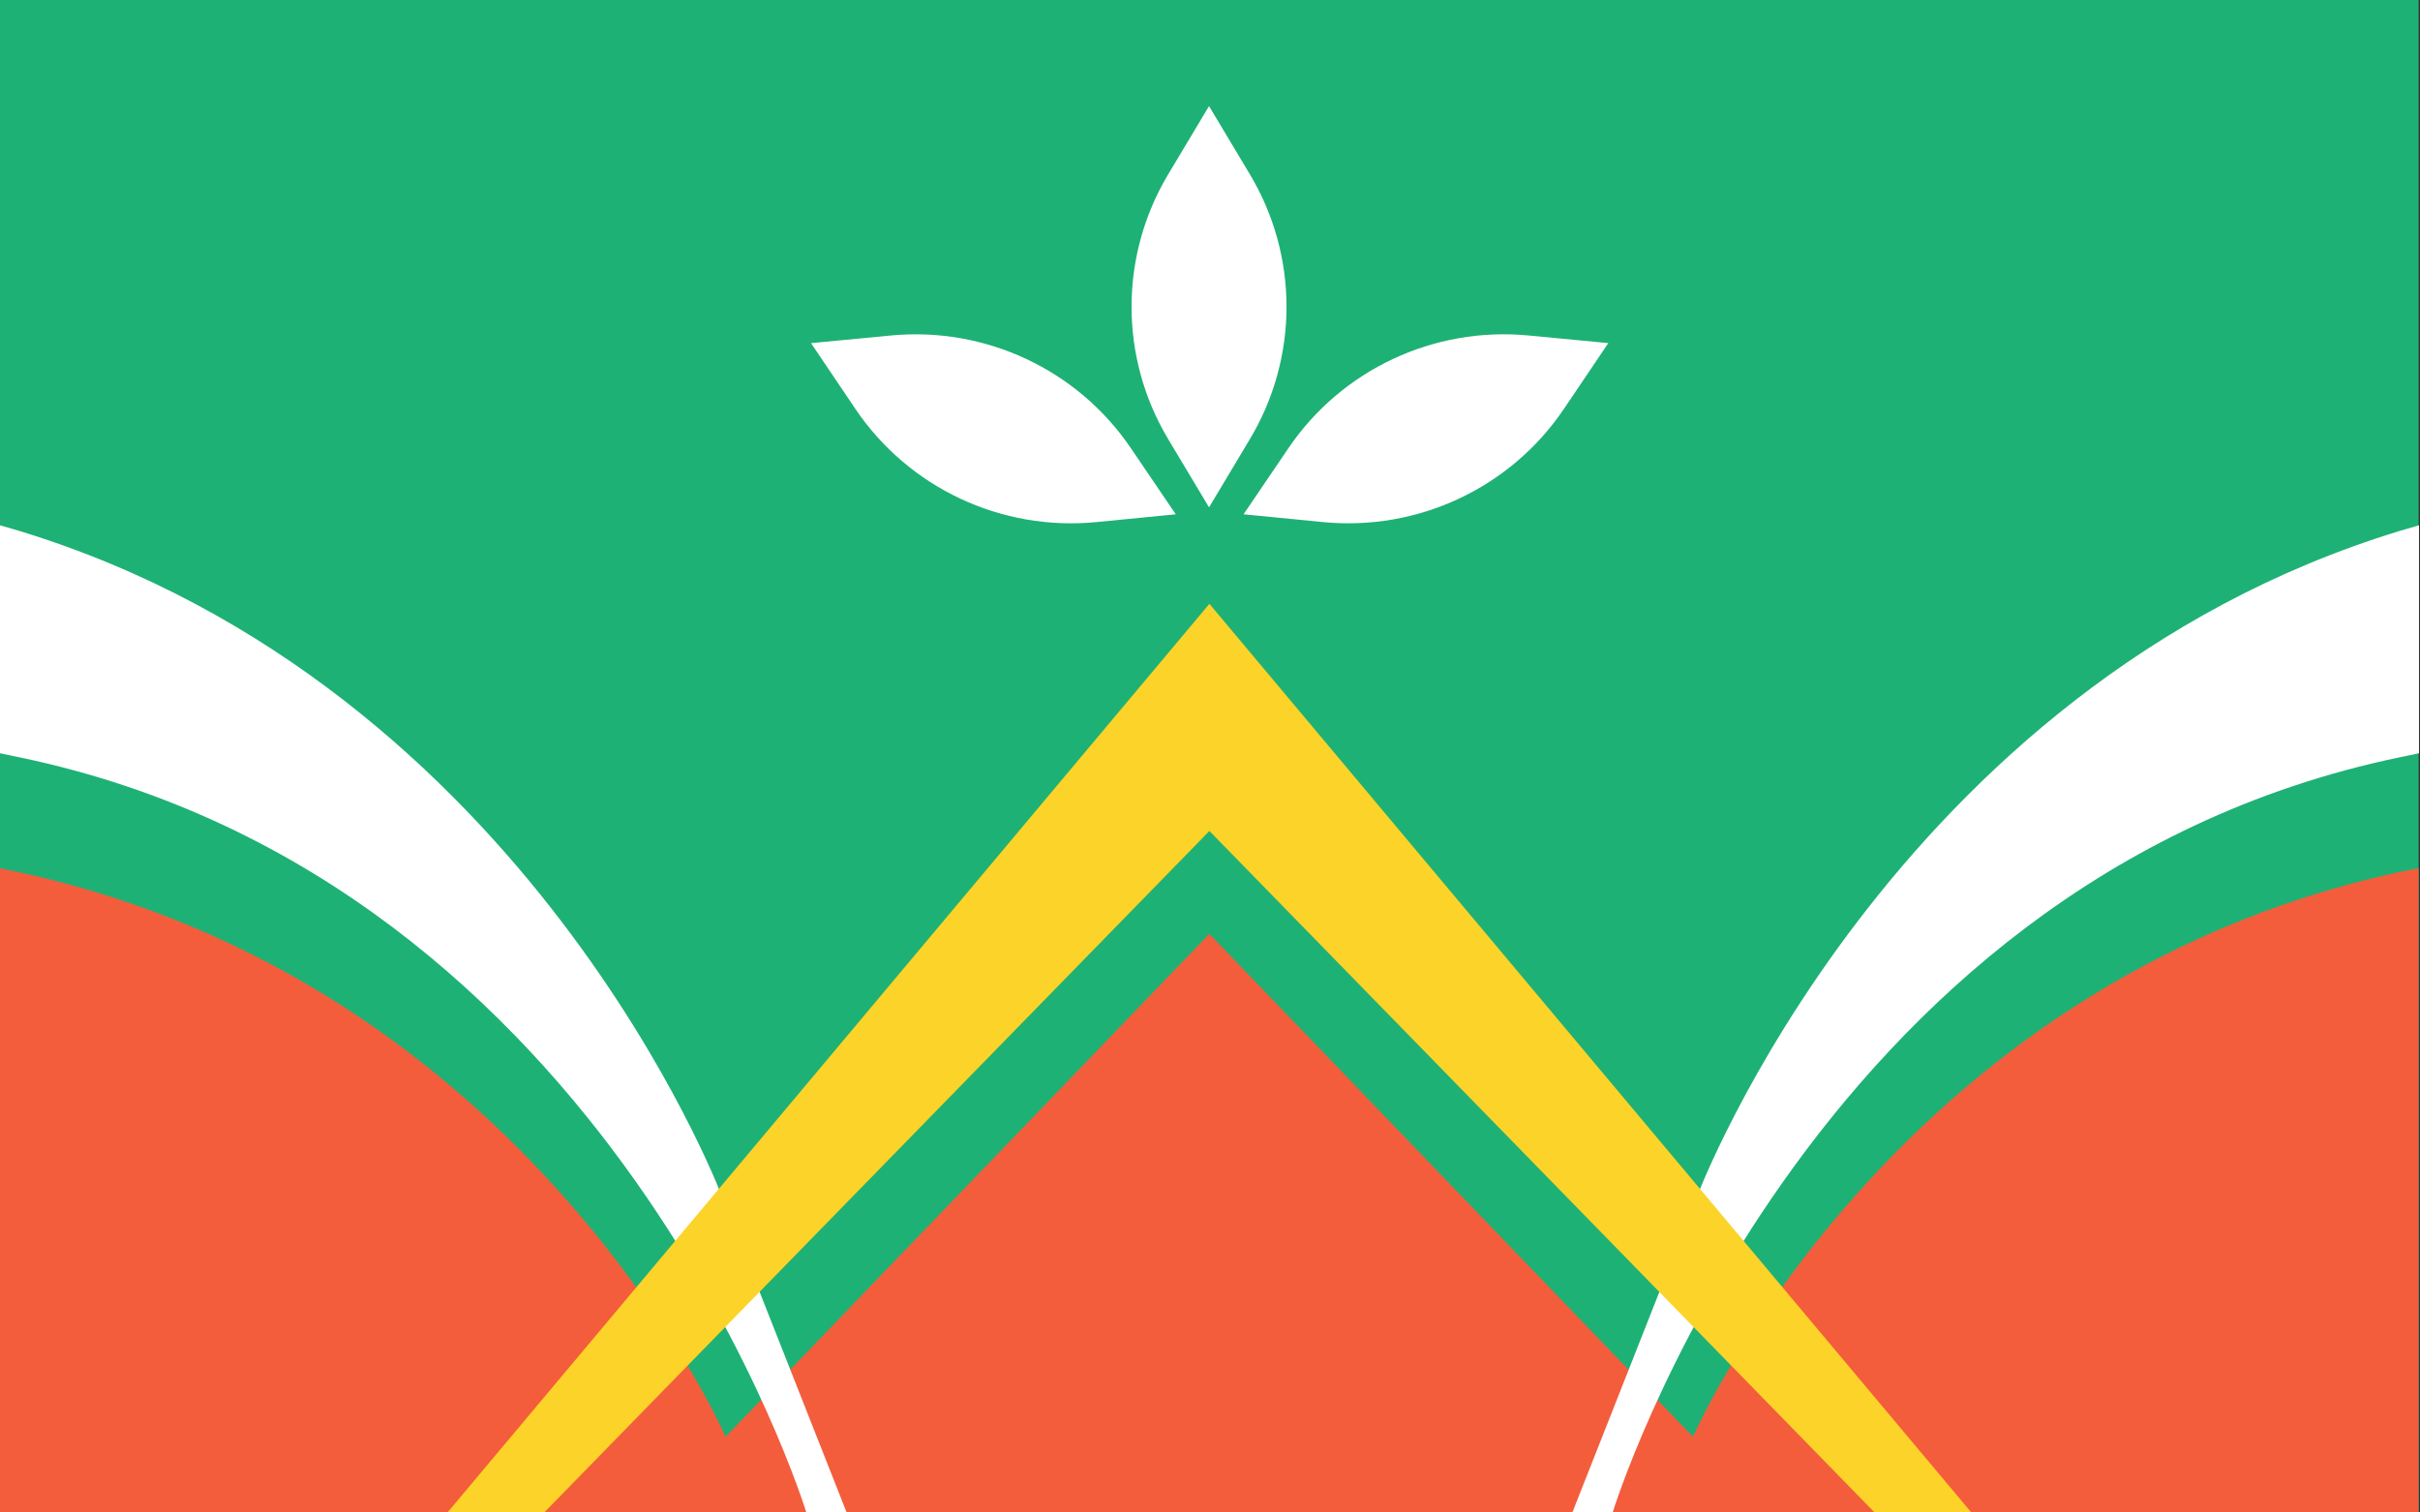
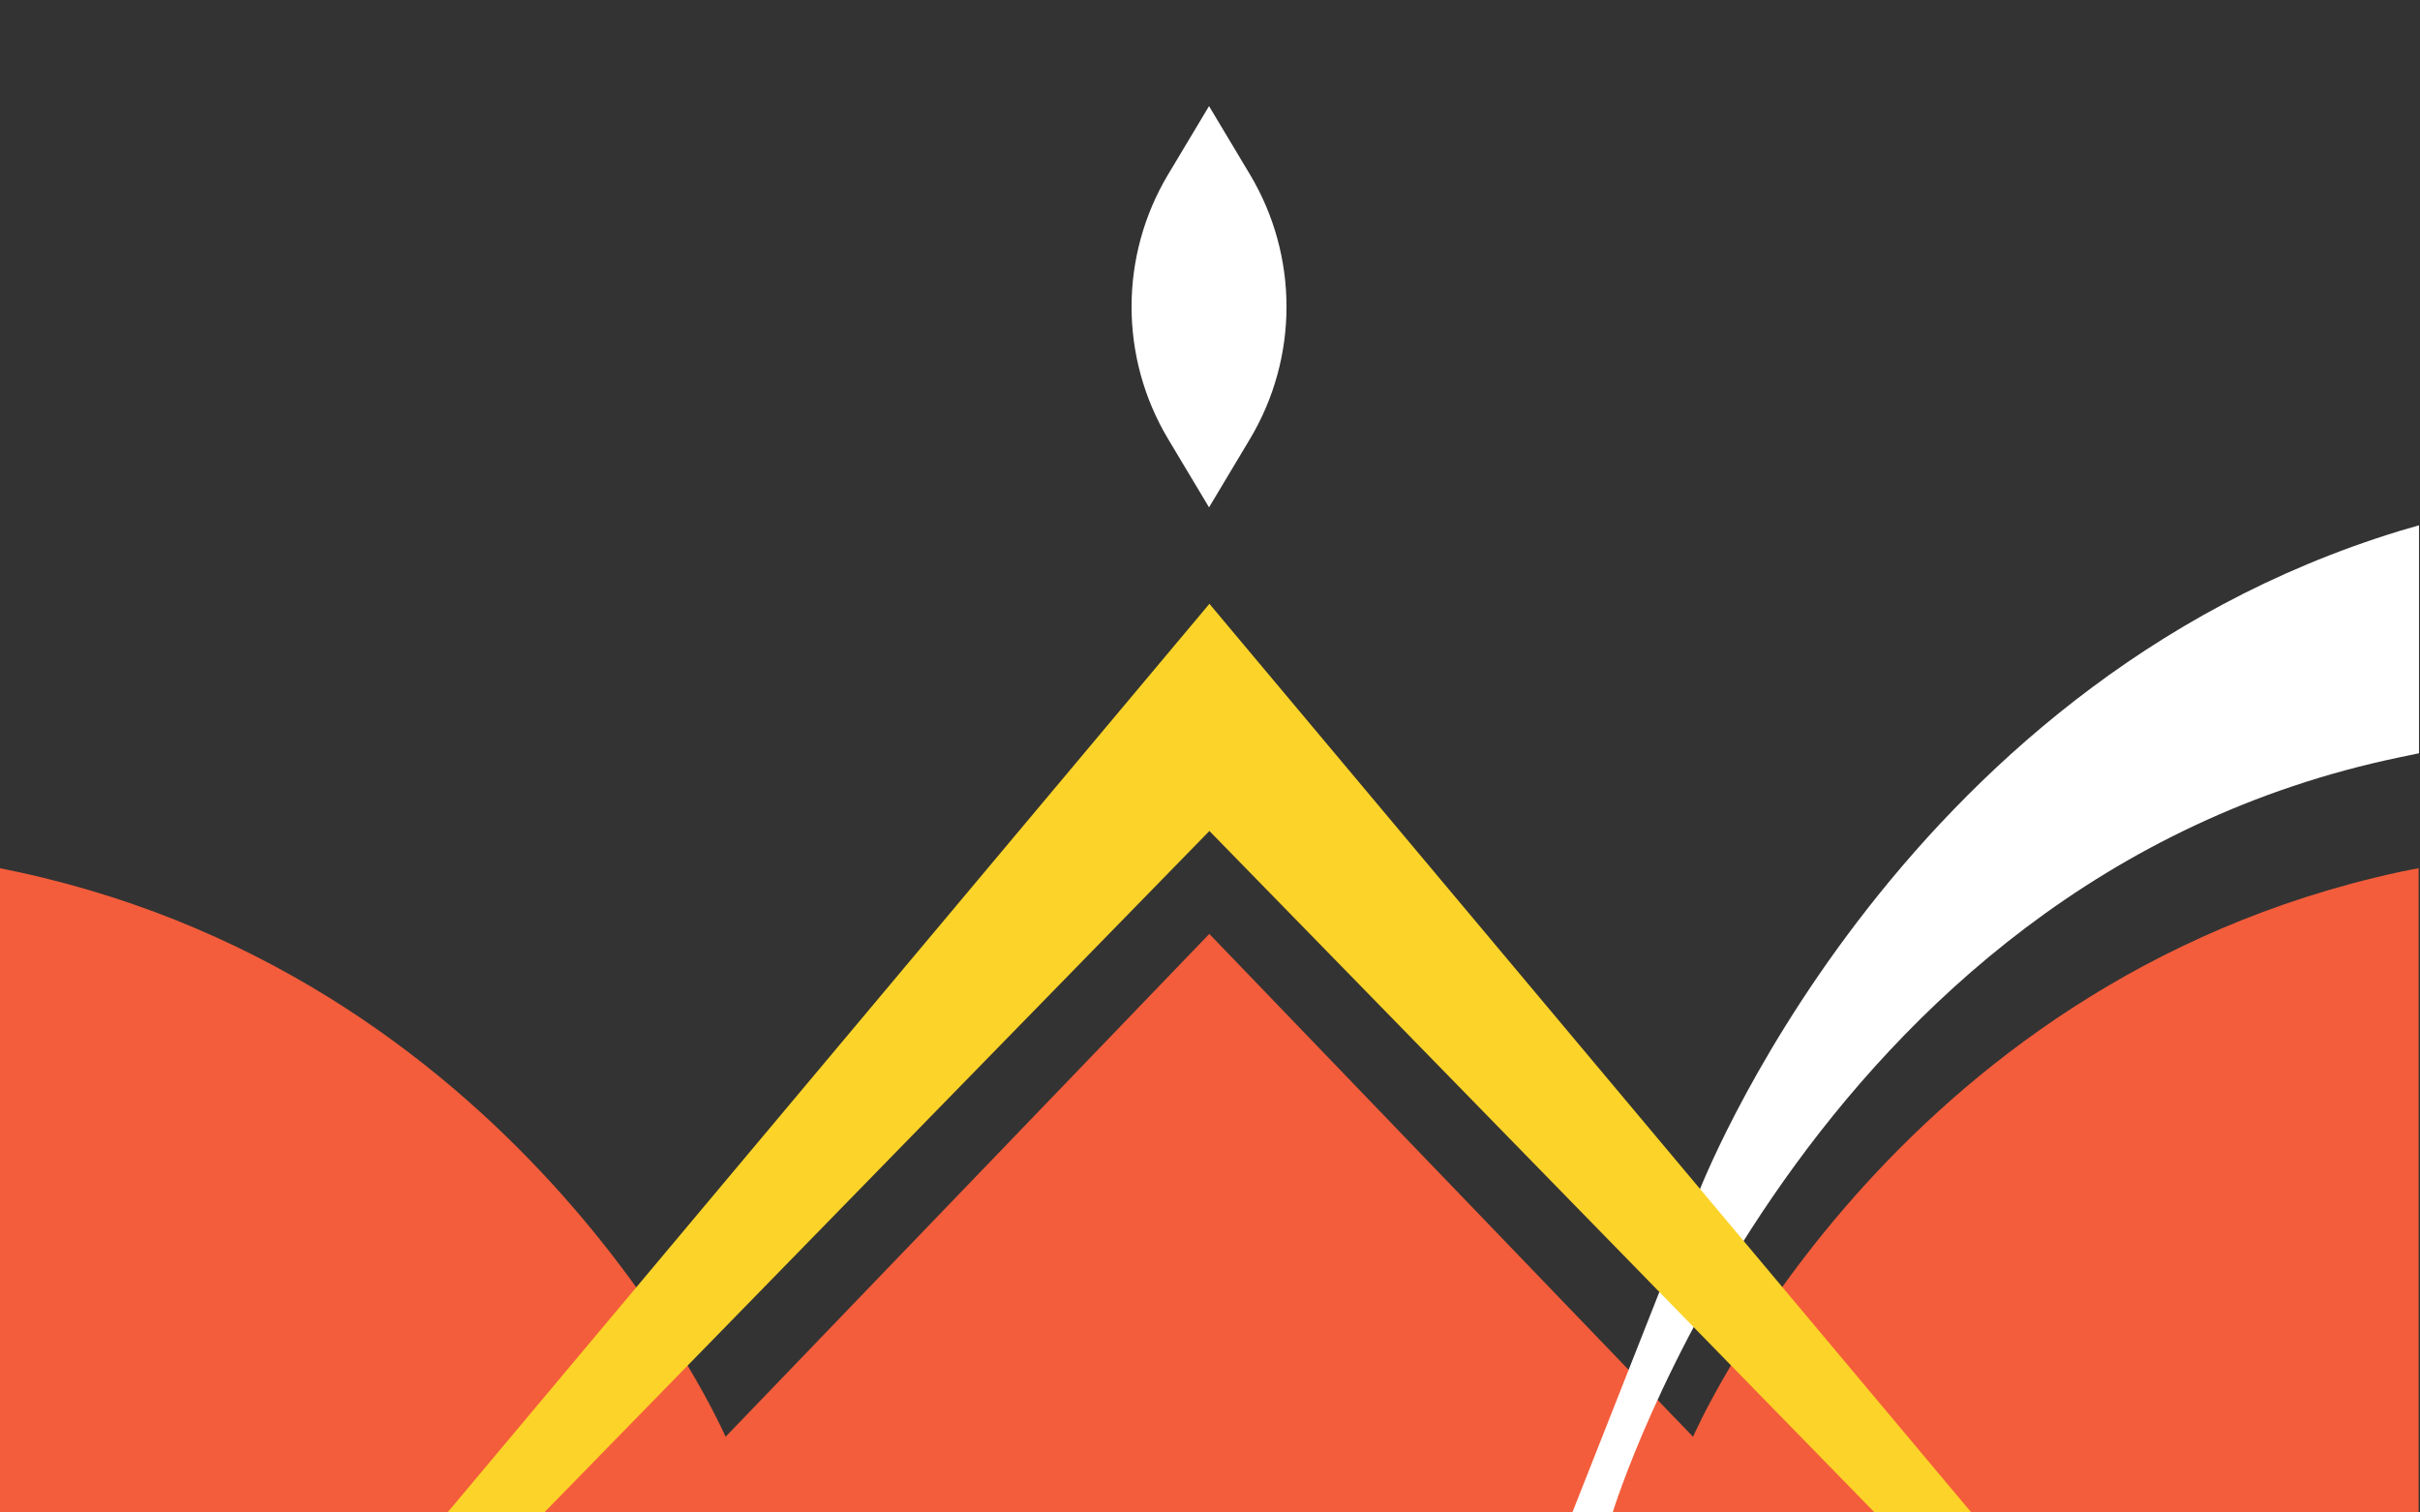
<svg xmlns="http://www.w3.org/2000/svg" id="svg2" width="800" height="500" version="1.1" viewBox="0 0 800 500" xml:space="preserve">
  <rect x="0" y="0" width="800" height="500" fill="#333333" stroke="none" />
  <g id="g10" transform="matrix(.229 0 0 -.228 0 500)">
    <g id="g12" transform="scale(.1)">
      <g id="g14" transform="scale(2.142)">
-         <path id="path16" d="M 16300,0 H 0 V 10250.522 H 16300.01 V 0" fill="#1eb175" />
-       </g>
+         </g>
      <g id="g18" transform="scale(2.142)">
        <path id="path20" d="m16300 4361.04c-35.5-7.09-77.5-14.42-112.5-21.93l-26.8-5.84c-3427.8-751.8-4750.693-3820.744-4750.693-3820.744l-3260.002 3403.954-3260.002-3403.954s-1329.793 3069.184-4757.928 3820.834c0 0-96.616 20.59-132.075 27.68l0.002-4361.04h16300.008l-0.01 4361.04" fill="#f35d3b" />
      </g>
-       <path id="path22" d="m11639.989 0s-2786.459 9155.657-11357.044 10948.857c0 0-206.988 44.2-282.945 59.3v3305.296c75.957-21.2 282.945-83 282.945-83 7344.205-2254.5 10128.444-9621.753 10128.444-9621.753 1810.6-4608.7 0 0 1810.6-4608.7h-582" fill="#ffffff" />
      <path id="path22-5" transform="matrix(7.5,0,0,-7.5,0,21960.001)" d="m3104.002 2928s371.528-1220.754 1514.272-1459.848c0 0 27.598-5.893 37.726-7.907v-440.706c-10.128 2.827-37.726 11.067-37.726 11.067-979.227 300.6-1350.459 1282.9-1350.459 1282.9-241.413 614.493 0 0-241.413 614.493h77.6" fill="#ffffff" />
      <g id="g2543" transform="translate(-43.096)">
        <g id="g24" transform="scale(1.251)">
          <path id="path26" d="m14455.4 15512.4-469.37 787.6-473.63-794.5c-560.6-943.5-560.6-2118 0-3061.5l473.63-794.5 469.37 787.6c566.1 947 566.1 2128.4 0 3075.3" fill="#ffffff" />
        </g>
        <g id="g28" transform="scale(1.427)">
-           <path id="path30" d="m15851.2 11213.4 448.8 668.2-806.9 77.4c-958.2 92-1890.1-347.2-2429-1144.9l-453.8-671.7 801-79c963-95.05 1900.3 346.8 2439.9 1150" fill="#ffffff" />
-         </g>
+           </g>
        <g id="g32" transform="scale(1.055)">
-           <path id="path34" d="m11745.2 15167.2-607 903.6 1091.4 104.8c1296.1 124.4 2556.5-469.7 3285.4-1548.6l613.8-908.5-1083.4-106.9c-1302.5-128.5-2570.4 469-3300.2 1555.6" fill="#ffffff" />
-         </g>
+           </g>
      </g>
      <g id="g40" transform="scale(1.736)">
        <path id="path42" d="M 15588.119,0 10056.851,5691.97 4525.583,0 H 3721.035 L 10056.851,7589.294 16392.667,0 h -804.548" fill="#fcd328" />
      </g>
    </g>
  </g>
</svg>